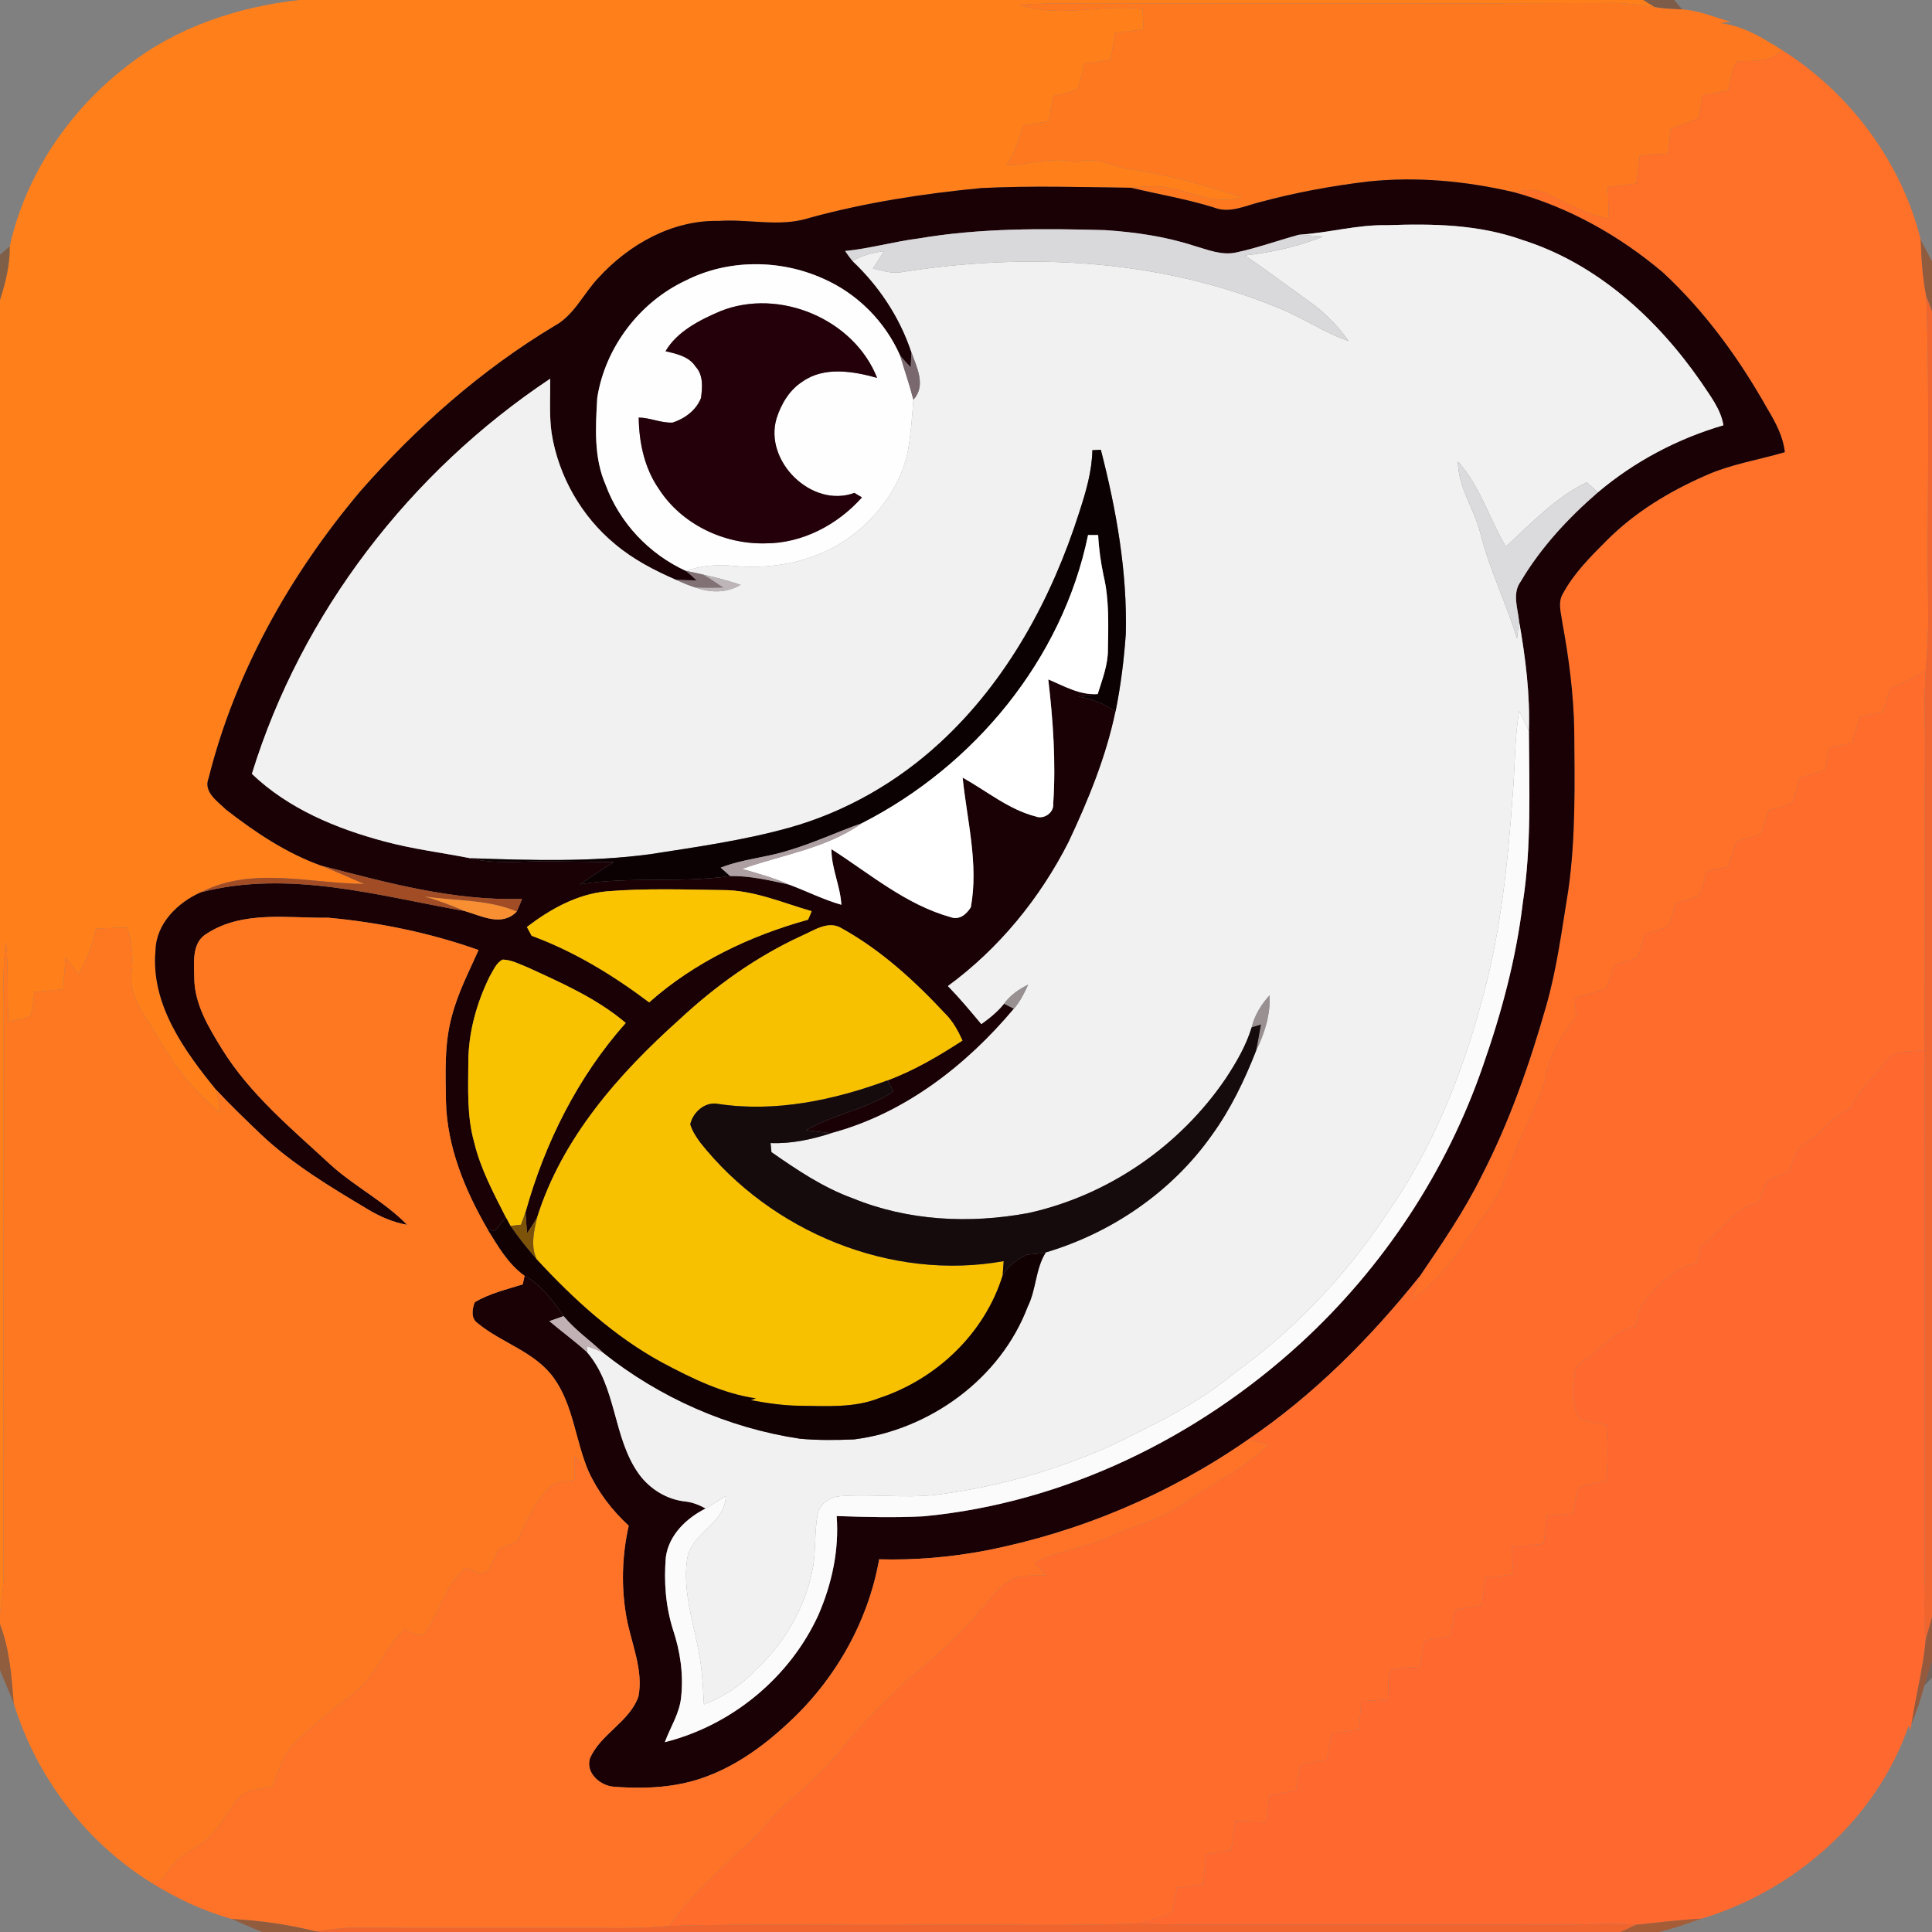
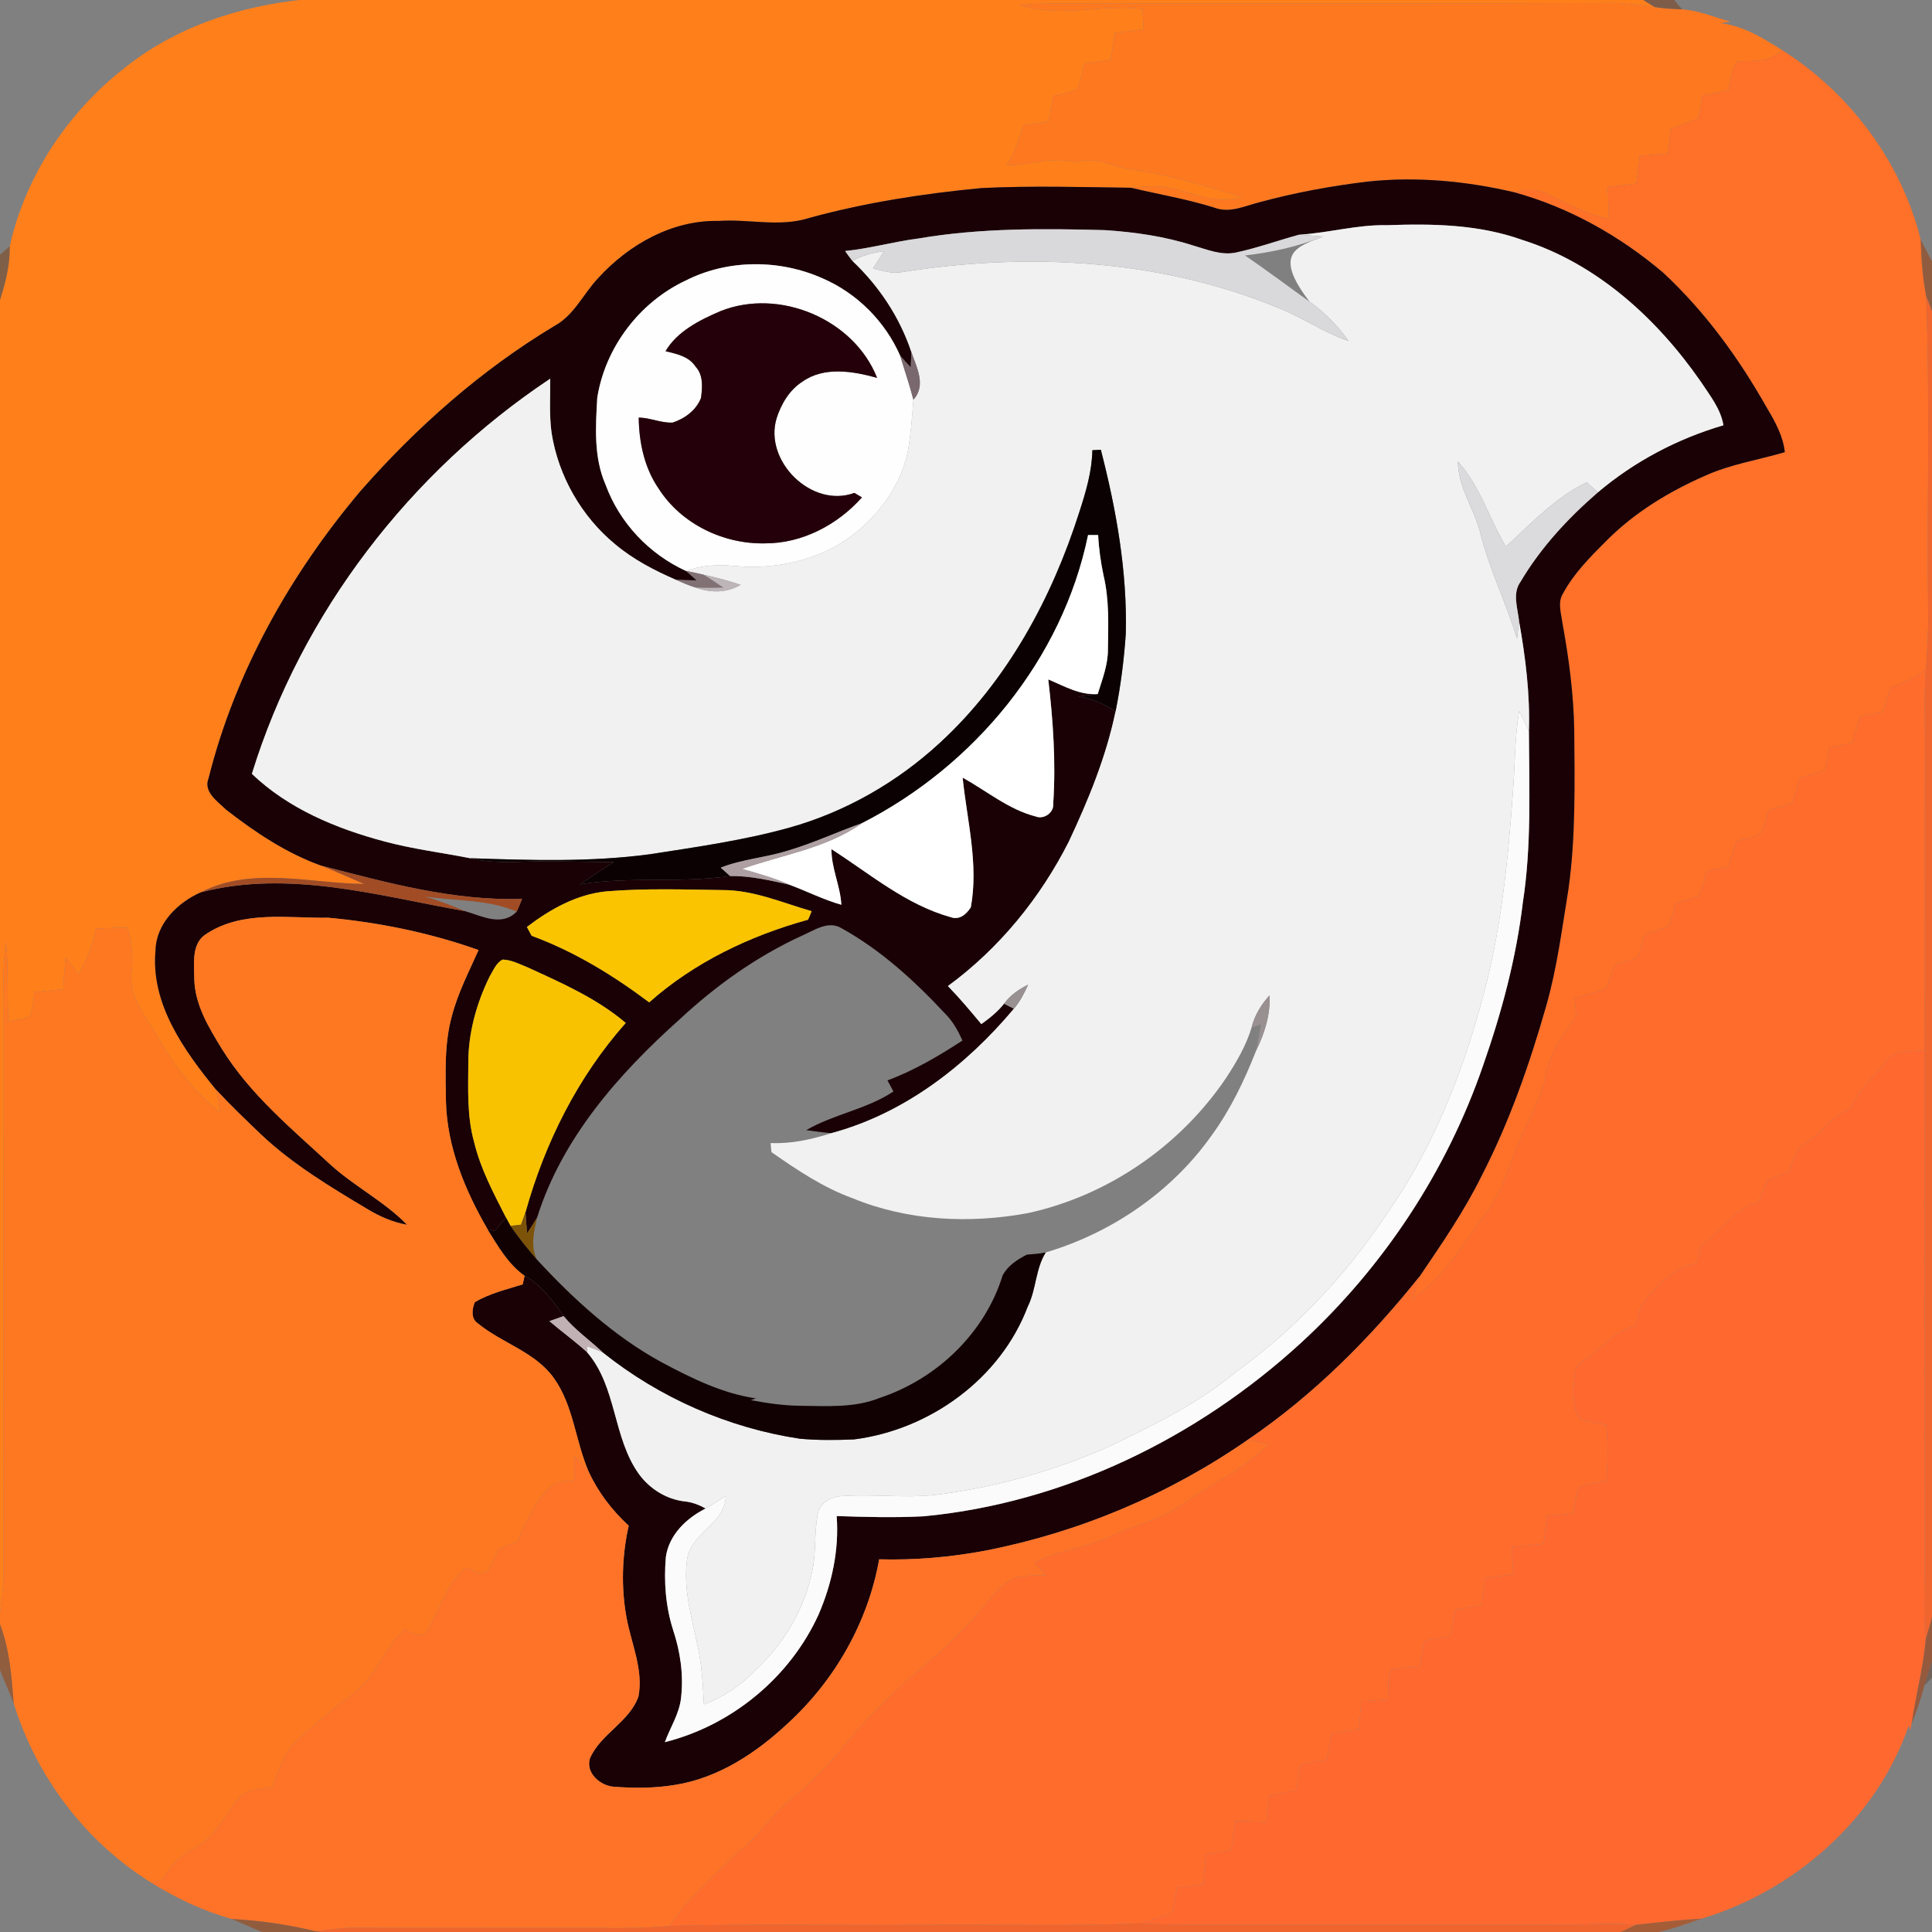
<svg xmlns="http://www.w3.org/2000/svg" width="500pt" height="500pt" viewBox="0 0 500 500" version="1.1">
  <rect x="0" y="0" width="500" height="500" fill="#808080" stroke="none" />
  <g id="#ff7f1bff">
    <path fill="#ff7f1b" opacity="1.00" d=" M 77.43 0.00 L 425.26 0.00 C 426.25 0.64 427.26 1.25 428.29 1.86 C 424.88 1.34 421.47 0.87 418.03 0.77 C 372.69 0.96 327.34 0.84 282.00 0.94 C 275.93 0.89 269.86 0.76 263.80 1.27 C 274.23 4.74 285.05 1.00 295.68 2.31 C 295.77 4.07 295.87 5.83 295.97 7.59 C 293.50 7.91 291.04 8.22 288.59 8.53 C 288.19 10.83 287.80 13.14 287.41 15.44 C 285.15 15.76 282.88 16.08 280.63 16.42 C 280.12 18.58 279.74 20.80 278.90 22.87 C 276.99 24.01 274.73 24.29 272.61 24.84 C 272.19 27.04 271.79 29.23 271.39 31.43 C 269.16 31.76 266.92 32.08 264.69 32.43 C 263.86 36.07 262.55 39.60 260.53 42.77 C 266.49 42.76 272.51 40.30 278.37 42.05 C 283.33 40.13 288.09 43.36 292.99 43.92 C 302.66 45.18 311.99 48.12 321.30 50.94 C 315.17 53.25 309.11 49.86 303.13 48.73 C 299.70 47.87 296.15 48.27 292.68 48.59 C 279.79 48.42 266.89 48.04 254.00 48.67 C 238.99 50.10 224.01 52.41 209.45 56.40 C 201.83 58.86 193.82 56.63 186.02 57.18 C 174.03 56.90 162.81 63.23 154.90 71.88 C 150.99 75.97 148.63 81.60 143.46 84.38 C 124.50 95.77 107.78 110.57 93.23 127.17 C 75.08 148.72 60.86 173.95 53.99 201.39 C 52.56 204.93 56.29 207.36 58.49 209.51 C 66.02 215.37 74.09 220.79 83.14 224.03 C 86.87 225.54 90.57 227.14 94.26 228.77 C 80.23 228.65 65.21 224.12 51.98 230.93 C 45.99 233.58 40.42 239.01 40.25 245.95 C 38.96 259.83 47.64 271.85 55.95 282.05 C 56.38 284.02 56.69 286.02 57.00 288.02 C 50.57 282.68 45.16 276.17 41.12 268.85 C 38.20 263.51 33.20 258.42 34.04 251.86 C 34.52 247.87 34.21 243.85 32.91 240.04 C 30.23 240.13 27.54 240.22 24.86 240.30 C 24.01 244.48 22.48 248.47 20.29 252.13 C 19.20 250.66 18.09 249.20 16.99 247.75 C 16.78 250.51 16.48 253.26 16.38 256.03 C 13.87 256.24 11.37 256.48 8.87 256.76 C 8.62 258.79 8.64 260.93 7.81 262.85 C 6.17 263.92 4.01 263.83 2.16 264.41 C 1.81 257.52 2.25 250.62 1.55 243.75 C 0.94 248.47 0.78 253.24 0.95 258.00 C 0.97 308.00 0.80 358.01 0.90 408.02 C 0.84 411.19 0.36 414.32 0.00 417.47 L 0.00 77.64 C 1.43 73.14 2.61 68.51 2.52 63.74 C 6.62 45.23 17.95 28.49 32.98 17.01 C 45.66 7.02 61.55 1.80 77.43 0.00 Z" />
  </g>
  <g id="#7a380f7b">
    <path fill="#7a380f" opacity="0.48" d=" M 425.26 0.00 L 433.28 0.00 C 433.80 0.61 434.84 1.83 435.35 2.44 C 432.99 2.35 430.62 2.26 428.29 1.86 C 427.26 1.25 426.25 0.64 425.26 0.00 Z" />
  </g>
  <g id="#fe7820ff">
    <path fill="#fe7820" opacity="1.00" d=" M 263.80 1.27 C 269.86 0.76 275.93 0.89 282.00 0.94 C 327.34 0.84 372.69 0.96 418.03 0.77 C 421.47 0.87 424.88 1.34 428.29 1.86 C 430.62 2.26 432.99 2.35 435.35 2.44 C 439.68 2.69 443.71 4.50 447.86 5.61 C 446.97 5.75 446.09 5.87 445.22 6.00 C 451.12 6.64 456.25 9.86 461.17 12.94 C 458.17 16.31 453.68 15.62 449.66 15.89 C 448.02 18.02 447.91 20.89 447.21 23.40 C 445.01 23.83 442.82 24.23 440.62 24.65 C 440.27 26.65 439.93 28.65 439.59 30.65 C 437.19 31.56 434.78 32.46 432.38 33.36 C 432.15 35.48 431.91 37.60 431.68 39.72 C 429.25 39.93 426.81 40.12 424.39 40.33 C 424.09 42.72 423.80 45.12 423.51 47.51 C 421.04 47.81 418.57 48.10 416.11 48.39 C 416.20 51.12 416.29 53.84 416.37 56.57 C 410.72 55.54 405.74 52.70 400.61 50.29 C 397.90 48.86 394.79 48.92 391.91 49.77 C 379.51 46.86 366.66 45.64 353.97 46.99 C 344.56 48.12 335.22 49.84 326.08 52.31 C 322.24 53.26 318.26 55.28 314.30 53.75 C 307.22 51.52 299.89 50.31 292.68 48.59 C 296.15 48.27 299.70 47.87 303.13 48.73 C 309.11 49.86 315.17 53.25 321.30 50.94 C 311.99 48.12 302.66 45.18 292.99 43.92 C 288.09 43.36 283.33 40.13 278.37 42.05 C 272.51 40.30 266.49 42.76 260.53 42.77 C 262.55 39.60 263.86 36.07 264.69 32.43 C 266.92 32.08 269.16 31.76 271.39 31.43 C 271.79 29.23 272.19 27.04 272.61 24.84 C 274.73 24.29 276.99 24.01 278.90 22.87 C 279.74 20.80 280.12 18.58 280.63 16.42 C 282.88 16.08 285.15 15.76 287.41 15.44 C 287.80 13.14 288.19 10.83 288.59 8.53 C 291.04 8.22 293.50 7.91 295.97 7.59 C 295.87 5.83 295.77 4.07 295.68 2.31 C 285.05 1.00 274.23 4.74 263.80 1.27 Z" />
  </g>
  <g id="#ff7028ff">
    <path fill="#ff7028" opacity="1.00" d=" M 449.66 15.89 C 453.68 15.62 458.17 16.31 461.17 12.94 C 478.69 24.02 492.05 41.81 497.07 61.99 C 497.23 66.90 497.55 71.81 498.49 76.64 C 499.53 103.74 498.65 130.88 499.00 158.00 C 499.11 163.11 498.79 168.22 498.41 173.32 C 495.75 175.43 492.66 176.88 489.42 177.84 C 488.66 179.98 487.95 182.14 487.25 184.30 C 485.30 184.70 483.35 185.11 481.40 185.51 C 480.69 187.77 479.99 190.04 479.29 192.31 C 477.35 192.70 475.41 193.09 473.49 193.49 C 473.09 195.41 472.70 197.34 472.31 199.27 C 470.10 199.97 467.90 200.67 465.72 201.40 C 465.14 203.53 464.71 205.74 463.76 207.75 C 461.83 208.65 459.75 209.12 457.72 209.72 C 457.12 211.75 456.65 213.83 455.75 215.76 C 453.74 216.71 451.53 217.14 449.40 217.72 C 448.67 219.90 447.97 222.09 447.27 224.29 C 445.41 224.69 443.55 225.08 441.70 225.50 C 441.13 227.60 440.69 229.77 439.76 231.76 C 437.83 232.65 435.74 233.12 433.71 233.72 C 433.12 235.74 432.65 237.83 431.75 239.75 C 429.83 240.66 427.74 241.12 425.72 241.72 C 425.12 243.75 424.65 245.83 423.75 247.75 C 421.83 248.66 419.75 249.13 417.73 249.72 C 417.12 251.73 416.67 253.80 415.74 255.69 C 413.12 256.93 410.17 257.28 407.53 258.45 C 407.57 259.95 407.80 261.43 408.00 262.92 C 404.55 267.50 401.31 272.40 400.11 278.10 C 398.82 284.79 395.01 290.52 392.64 296.82 C 390.44 302.12 389.01 307.83 385.60 312.54 C 379.42 320.89 374.20 330.31 365.46 336.34 C 366.05 334.34 366.65 332.35 367.35 330.40 C 373.10 321.91 378.95 313.44 383.48 304.22 C 390.66 290.28 395.84 275.42 400.14 260.37 C 402.97 250.51 404.24 240.30 405.90 230.20 C 407.82 216.55 407.51 202.74 407.41 189.00 C 407.25 179.65 406.03 170.37 404.34 161.18 C 404.02 158.66 403.04 155.87 404.53 153.53 C 407.37 148.29 411.66 144.02 415.84 139.84 C 423.07 132.59 431.96 127.20 441.29 123.11 C 447.85 120.14 455.04 119.04 461.91 117.02 C 461.46 112.88 459.43 109.19 457.33 105.67 C 450.08 92.80 441.28 80.65 430.42 70.57 C 419.23 61.07 406.10 53.68 391.91 49.77 C 394.79 48.92 397.90 48.86 400.61 50.29 C 405.74 52.70 410.72 55.54 416.37 56.57 C 416.29 53.84 416.20 51.12 416.11 48.39 C 418.57 48.10 421.04 47.81 423.51 47.51 C 423.80 45.12 424.09 42.72 424.39 40.33 C 426.81 40.12 429.25 39.93 431.68 39.72 C 431.91 37.60 432.15 35.48 432.38 33.36 C 434.78 32.46 437.19 31.56 439.59 30.65 C 439.93 28.65 440.27 26.65 440.62 24.65 C 442.82 24.23 445.01 23.83 447.21 23.40 C 447.91 20.89 448.02 18.02 449.66 15.89 Z" />
  </g>
  <g id="#1a0106ff">
    <path fill="#1a0106" opacity="1.00" d=" M 326.08 52.31 C 335.22 49.84 344.56 48.12 353.97 46.99 C 366.66 45.64 379.51 46.86 391.91 49.77 C 406.10 53.68 419.23 61.07 430.42 70.57 C 441.28 80.65 450.08 92.80 457.33 105.67 C 459.43 109.19 461.46 112.88 461.91 117.02 C 455.04 119.04 447.85 120.14 441.29 123.11 C 431.96 127.20 423.07 132.59 415.84 139.84 C 411.66 144.02 407.37 148.29 404.53 153.53 C 403.04 155.87 404.02 158.66 404.34 161.18 C 406.03 170.37 407.25 179.65 407.41 189.00 C 407.51 202.74 407.82 216.55 405.90 230.20 C 404.24 240.30 402.97 250.51 400.14 260.37 C 395.84 275.42 390.66 290.28 383.48 304.22 C 378.95 313.44 373.10 321.91 367.35 330.40 C 354.55 346.40 339.92 361.08 322.92 372.62 C 302.67 386.71 279.45 396.50 255.25 401.26 C 246.12 403.00 236.82 403.80 227.53 403.55 C 224.65 419.78 216.08 434.83 203.95 445.95 C 195.79 453.61 186.01 460.11 174.76 461.92 C 169.55 462.80 164.20 462.81 158.94 462.41 C 155.41 462.21 151.51 458.89 152.67 455.08 C 155.45 448.67 162.92 445.67 165.24 439.01 C 166.53 432.10 163.42 425.46 162.17 418.78 C 160.71 410.88 160.95 402.68 162.71 394.85 C 158.37 390.86 154.77 386.14 152.31 380.78 C 148.91 372.89 148.43 363.78 143.35 356.66 C 138.46 349.81 129.85 347.62 123.60 342.43 C 121.82 341.24 122.17 338.72 122.88 337.01 C 126.68 334.72 131.08 333.73 135.28 332.39 C 135.40 331.83 135.66 330.71 135.78 330.15 C 140.11 332.62 143.05 336.62 145.86 340.61 C 144.63 341.03 143.40 341.47 142.18 341.91 C 145.38 344.65 148.82 347.11 151.93 349.96 C 159.71 358.96 158.54 372.10 165.43 381.59 C 168.21 385.34 172.47 388.01 177.14 388.56 C 179.09 388.74 180.92 389.44 182.61 390.41 C 177.63 392.90 173.11 397.24 172.32 402.98 C 171.78 409.30 172.26 415.76 174.20 421.83 C 176.04 427.37 176.91 433.25 176.29 439.08 C 175.94 443.33 173.50 446.95 172.06 450.87 C 189.36 446.53 204.41 434.14 211.82 417.90 C 215.30 409.87 217.19 401.12 216.53 392.35 C 224.02 392.61 231.51 392.80 239.00 392.42 C 275.38 388.99 309.83 372.15 336.63 347.59 C 357.98 328.00 374.43 303.11 383.84 275.69 C 388.63 262.03 392.40 247.94 394.11 233.55 C 396.38 218.90 395.74 204.02 395.68 189.25 C 396.00 179.67 394.80 170.19 393.14 160.78 C 392.79 157.40 391.32 153.58 393.53 150.53 C 398.75 141.71 405.80 134.11 413.52 127.43 C 422.97 119.43 434.15 113.53 446.02 110.06 C 445.31 105.75 442.47 102.30 440.15 98.75 C 428.81 82.43 413.24 68.17 393.98 62.10 C 382.77 58.07 370.78 57.85 359.01 58.28 C 351.30 58.10 343.83 60.28 336.18 60.75 C 330.76 62.23 325.44 64.16 319.94 65.34 C 316.12 66.19 312.40 64.57 308.79 63.54 C 301.42 61.17 293.71 60.07 286.01 59.56 C 269.90 59.12 253.68 59.00 237.75 61.71 C 231.35 62.53 225.13 64.32 218.71 64.96 C 219.32 65.83 219.94 66.71 220.62 67.54 C 227.49 74.03 232.86 82.10 235.85 91.09 C 235.82 92.42 235.77 93.75 235.71 95.09 C 234.78 94.10 233.85 93.10 232.97 92.07 C 229.06 83.18 221.82 75.91 212.91 72.05 C 201.78 67.07 188.37 67.06 177.45 72.61 C 165.51 78.21 156.62 89.91 154.57 102.95 C 154.14 110.45 153.63 118.34 156.71 125.40 C 160.32 135.28 167.98 143.40 177.54 147.76 C 178.48 148.55 179.40 149.37 180.30 150.20 C 178.51 150.18 176.71 150.16 174.92 150.05 C 169.35 147.63 163.88 144.79 159.21 140.86 C 150.48 133.67 144.51 123.22 142.75 112.05 C 142.10 107.40 142.44 102.69 142.39 98.01 C 106.18 122.12 78.04 158.59 65.19 200.27 C 74.62 209.30 86.99 214.43 99.44 217.75 C 106.75 219.73 114.29 220.65 121.72 222.11 C 128.71 223.83 135.91 222.73 143.01 222.89 C 148.29 222.96 153.58 223.11 158.86 223.10 C 155.90 224.97 152.98 226.90 150.08 228.86 C 162.96 226.76 176.06 228.60 188.96 226.71 C 194.13 226.64 199.20 227.82 204.22 228.94 C 208.75 230.61 213.08 232.83 217.74 234.15 C 217.48 229.24 215.14 224.71 215.18 219.76 C 225.11 226.12 234.44 234.13 246.00 237.35 C 248.30 238.19 250.10 236.63 251.25 234.80 C 253.30 223.60 250.27 212.38 249.13 201.25 C 255.37 204.70 261.01 209.49 268.04 211.30 C 270.14 212.15 272.81 210.31 272.57 208.01 C 273.29 197.26 272.54 186.49 271.29 175.83 C 275.40 177.55 279.46 179.96 284.09 179.62 C 282.42 179.85 280.75 180.06 279.08 180.26 C 282.53 180.85 285.84 182.10 288.70 184.14 C 286.26 195.88 281.68 207.02 276.60 217.83 C 269.20 232.44 258.56 245.49 245.32 255.19 C 248.37 258.32 251.17 261.68 253.97 265.04 C 256.12 263.50 258.20 261.83 259.85 259.76 C 260.49 260.08 261.76 260.73 262.40 261.05 C 250.00 275.83 234.01 288.20 215.15 293.26 C 212.98 293.07 210.81 292.77 208.65 292.48 C 215.82 288.32 224.27 287.10 231.22 282.47 C 230.84 281.76 230.06 280.33 229.68 279.61 C 236.57 277.04 242.94 273.29 249.09 269.29 C 247.94 266.79 246.62 264.33 244.65 262.38 C 236.74 253.90 228.05 245.92 217.87 240.27 C 214.37 238.07 210.62 240.84 207.40 242.22 C 195.75 247.58 185.21 255.12 175.85 263.84 C 160.09 277.94 145.44 294.56 139.00 315.11 C 138.19 316.50 137.30 317.84 136.41 319.19 C 136.26 317.36 136.10 315.54 136.00 313.72 C 141.00 295.77 149.52 278.72 161.94 264.74 C 154.46 258.38 145.38 254.40 136.54 250.35 C 134.45 249.52 132.37 248.40 130.08 248.34 C 128.36 249.21 127.66 251.20 126.70 252.76 C 123.32 259.66 121.20 267.29 121.20 275.00 C 121.17 281.87 120.82 288.87 122.70 295.55 C 124.35 302.49 127.74 308.80 130.95 315.11 C 129.95 316.27 128.96 317.43 127.98 318.60 C 127.53 318.48 126.62 318.23 126.17 318.11 C 120.33 308.01 115.68 296.81 115.41 284.99 C 115.31 277.60 114.95 270.05 116.97 262.86 C 118.52 256.92 121.37 251.45 123.85 245.87 C 111.35 241.43 98.19 238.73 84.99 237.51 C 74.53 237.66 62.89 235.57 53.58 241.58 C 49.54 243.91 50.24 249.06 50.27 253.02 C 50.31 259.87 54.01 265.90 57.48 271.54 C 64.76 283.28 75.53 292.15 85.55 301.43 C 91.79 307.09 99.47 310.93 105.37 316.98 C 101.66 316.34 98.18 314.80 94.98 312.85 C 85.36 307.10 75.65 301.27 67.47 293.52 C 63.56 289.77 59.64 286.02 55.95 282.05 C 47.64 271.85 38.96 259.83 40.25 245.95 C 40.42 239.01 45.99 233.58 51.98 230.93 C 74.75 225.01 97.90 231.83 120.34 235.80 C 124.71 237.07 129.88 239.90 133.73 235.92 C 134.23 234.84 134.67 233.73 135.11 232.63 C 117.37 233.19 100.14 228.44 83.14 224.03 C 74.09 220.79 66.02 215.37 58.49 209.51 C 56.29 207.36 52.56 204.93 53.99 201.39 C 60.86 173.95 75.08 148.72 93.23 127.17 C 107.78 110.57 124.50 95.77 143.46 84.38 C 148.63 81.60 150.99 75.97 154.90 71.88 C 162.81 63.23 174.03 56.90 186.02 57.18 C 193.82 56.63 201.83 58.86 209.45 56.40 C 224.01 52.41 238.99 50.10 254.00 48.67 C 266.89 48.04 279.79 48.42 292.68 48.59 C 299.89 50.31 307.22 51.52 314.30 53.75 C 318.26 55.28 322.24 53.26 326.08 52.31 M 136.36 239.90 C 136.67 240.47 137.28 241.61 137.59 242.18 C 148.57 246.21 158.69 252.40 168.01 259.41 C 179.68 249.03 194.15 242.15 209.12 238.02 C 209.45 237.29 209.77 236.56 210.05 235.81 C 202.47 233.64 195.02 230.33 186.99 230.35 C 177.00 230.21 166.96 229.86 156.99 230.68 C 149.30 231.42 142.40 235.29 136.36 239.90 Z" />
  </g>
  <g id="#f1f1f1ff">
-     <path fill="#f1f1f1" opacity="1.00" d=" M 336.18 60.75 C 343.83 60.28 351.30 58.10 359.01 58.28 C 370.78 57.85 382.77 58.07 393.98 62.10 C 413.24 68.17 428.81 82.43 440.15 98.75 C 442.47 102.30 445.31 105.75 446.02 110.06 C 434.15 113.53 422.97 119.43 413.52 127.43 C 412.56 126.55 411.61 125.68 410.66 124.81 C 402.51 128.76 396.30 135.42 389.73 141.46 C 385.37 134.24 383.08 125.80 377.31 119.45 C 377.33 126.11 381.50 131.61 383.09 137.88 C 385.42 147.29 389.81 155.98 392.60 165.25 C 392.80 163.76 392.98 162.27 393.14 160.78 C 394.80 170.19 396.00 179.67 395.68 189.25 C 394.89 187.46 394.01 185.73 393.15 183.99 C 391.98 190.99 392.10 198.10 391.53 205.16 C 390.26 222.86 388.50 240.64 383.81 257.81 C 378.52 277.89 370.64 297.55 358.60 314.59 C 348.19 330.15 335.15 344.03 319.94 354.98 C 310.19 363.21 298.63 368.74 287.24 374.27 C 272.87 380.66 257.57 384.96 241.96 386.89 C 233.98 387.76 225.96 386.62 217.98 387.18 C 215.30 387.25 212.40 388.74 211.70 391.50 C 210.67 396.31 211.27 401.30 210.30 406.13 C 208.33 416.20 202.91 425.45 195.36 432.37 C 191.71 436.28 187.17 439.21 182.17 441.10 C 181.92 435.89 181.63 430.66 180.46 425.57 C 178.99 418.49 176.84 411.28 177.77 403.98 C 178.41 396.81 187.70 394.50 187.84 387.15 C 186.12 388.27 184.37 389.35 182.61 390.41 C 180.92 389.44 179.09 388.74 177.14 388.56 C 172.47 388.01 168.21 385.34 165.43 381.59 C 158.54 372.10 159.71 358.96 151.93 349.96 C 151.95 349.58 152.00 348.80 152.02 348.42 C 153.36 348.89 154.69 349.41 155.99 349.99 C 170.65 361.71 188.45 369.56 207.02 372.34 C 211.67 372.77 216.36 372.71 221.02 372.52 C 240.62 370.03 258.89 356.85 265.97 338.16 C 268.20 333.70 267.97 328.36 270.64 324.13 C 287.75 319.05 303.33 308.38 313.65 293.74 C 318.47 287.08 322.06 279.62 325.05 271.99 C 327.24 267.50 328.82 262.65 328.56 257.59 C 326.41 259.97 324.69 262.73 323.93 265.87 C 322.48 270.65 319.93 275.00 317.20 279.14 C 305.31 296.64 286.75 309.42 266.05 313.95 C 250.97 316.74 235.02 315.99 220.72 310.13 C 213.06 307.36 206.28 302.79 199.65 298.17 C 199.57 297.38 199.50 296.60 199.42 295.82 C 204.80 296.05 210.06 294.89 215.15 293.26 C 234.01 288.20 250.00 275.83 262.40 261.05 C 264.00 259.23 265.07 257.03 266.08 254.84 C 263.67 256.01 261.44 257.56 259.85 259.76 C 258.20 261.83 256.12 263.50 253.97 265.04 C 251.17 261.68 248.37 258.32 245.32 255.19 C 258.56 245.49 269.20 232.44 276.60 217.83 C 281.68 207.02 286.26 195.88 288.70 184.14 C 290.05 177.50 290.89 170.76 291.36 164.00 C 291.75 147.91 288.90 131.94 284.90 116.40 C 284.35 116.43 283.25 116.49 282.70 116.51 C 282.60 122.02 281.01 127.34 279.32 132.54 C 272.22 154.84 260.65 176.22 243.29 192.20 C 232.22 202.44 218.78 210.14 204.24 214.21 C 192.45 217.49 180.31 219.19 168.24 221.07 C 152.83 223.14 137.22 222.63 121.72 222.11 C 114.29 220.65 106.75 219.73 99.44 217.75 C 86.99 214.43 74.62 209.30 65.19 200.27 C 78.04 158.59 106.18 122.12 142.39 98.01 C 142.44 102.69 142.10 107.40 142.75 112.05 C 144.51 123.22 150.48 133.67 159.21 140.86 C 163.88 144.79 169.35 147.63 174.92 150.05 C 176.58 150.78 178.24 151.51 179.97 152.04 C 183.84 153.46 188.06 153.51 191.66 151.35 C 188.54 150.28 185.34 149.45 182.12 148.75 C 180.60 148.38 179.07 148.04 177.54 147.76 C 181.55 146.30 185.84 146.03 190.05 146.48 C 200.70 147.44 211.95 145.11 220.56 138.55 C 227.75 133.05 233.46 125.15 235.07 116.12 C 235.77 111.92 236.06 107.67 236.38 103.43 C 239.76 99.78 237.23 95.04 235.85 91.09 C 232.86 82.10 227.49 74.03 220.62 67.54 C 223.13 66.09 225.93 65.37 228.78 65.00 C 227.83 66.49 226.89 67.99 225.94 69.47 C 228.38 70.07 230.86 70.91 233.41 70.42 C 265.77 65.28 299.87 67.01 330.43 79.52 C 336.83 81.98 342.49 86.03 349.00 88.25 C 346.24 84.32 342.84 80.86 338.92 78.08 C 333.34 74.11 327.87 69.97 322.21 66.11 C 329.10 65.33 335.92 63.81 342.37 61.23 C 340.31 61.05 338.25 60.84 336.18 60.75 Z" />
+     <path fill="#f1f1f1" opacity="1.00" d=" M 336.18 60.75 C 343.83 60.28 351.30 58.10 359.01 58.28 C 370.78 57.85 382.77 58.07 393.98 62.10 C 413.24 68.17 428.81 82.43 440.15 98.75 C 442.47 102.30 445.31 105.75 446.02 110.06 C 434.15 113.53 422.97 119.43 413.52 127.43 C 412.56 126.55 411.61 125.68 410.66 124.81 C 402.51 128.76 396.30 135.42 389.73 141.46 C 385.37 134.24 383.08 125.80 377.31 119.45 C 377.33 126.11 381.50 131.61 383.09 137.88 C 385.42 147.29 389.81 155.98 392.60 165.25 C 392.80 163.76 392.98 162.27 393.14 160.78 C 394.80 170.19 396.00 179.67 395.68 189.25 C 394.89 187.46 394.01 185.73 393.15 183.99 C 391.98 190.99 392.10 198.10 391.53 205.16 C 390.26 222.86 388.50 240.64 383.81 257.81 C 378.52 277.89 370.64 297.55 358.60 314.59 C 348.19 330.15 335.15 344.03 319.94 354.98 C 310.19 363.21 298.63 368.74 287.24 374.27 C 272.87 380.66 257.57 384.96 241.96 386.89 C 233.98 387.76 225.96 386.62 217.98 387.18 C 215.30 387.25 212.40 388.74 211.70 391.50 C 210.67 396.31 211.27 401.30 210.30 406.13 C 208.33 416.20 202.91 425.45 195.36 432.37 C 191.71 436.28 187.17 439.21 182.17 441.10 C 181.92 435.89 181.63 430.66 180.46 425.57 C 178.99 418.49 176.84 411.28 177.77 403.98 C 178.41 396.81 187.70 394.50 187.84 387.15 C 186.12 388.27 184.37 389.35 182.61 390.41 C 180.92 389.44 179.09 388.74 177.14 388.56 C 172.47 388.01 168.21 385.34 165.43 381.59 C 158.54 372.10 159.71 358.96 151.93 349.96 C 151.95 349.58 152.00 348.80 152.02 348.42 C 153.36 348.89 154.69 349.41 155.99 349.99 C 170.65 361.71 188.45 369.56 207.02 372.34 C 211.67 372.77 216.36 372.71 221.02 372.52 C 240.62 370.03 258.89 356.85 265.97 338.16 C 268.20 333.70 267.97 328.36 270.64 324.13 C 287.75 319.05 303.33 308.38 313.65 293.74 C 318.47 287.08 322.06 279.62 325.05 271.99 C 327.24 267.50 328.82 262.65 328.56 257.59 C 326.41 259.97 324.69 262.73 323.93 265.87 C 322.48 270.65 319.93 275.00 317.20 279.14 C 305.31 296.64 286.75 309.42 266.05 313.95 C 250.97 316.74 235.02 315.99 220.72 310.13 C 213.06 307.36 206.28 302.79 199.65 298.17 C 199.57 297.38 199.50 296.60 199.42 295.82 C 204.80 296.05 210.06 294.89 215.15 293.26 C 234.01 288.20 250.00 275.83 262.40 261.05 C 264.00 259.23 265.07 257.03 266.08 254.84 C 263.67 256.01 261.44 257.56 259.85 259.76 C 258.20 261.83 256.12 263.50 253.97 265.04 C 251.17 261.68 248.37 258.32 245.32 255.19 C 258.56 245.49 269.20 232.44 276.60 217.83 C 281.68 207.02 286.26 195.88 288.70 184.14 C 290.05 177.50 290.89 170.76 291.36 164.00 C 291.75 147.91 288.90 131.94 284.90 116.40 C 284.35 116.43 283.25 116.49 282.70 116.51 C 282.60 122.02 281.01 127.34 279.32 132.54 C 272.22 154.84 260.65 176.22 243.29 192.20 C 232.22 202.44 218.78 210.14 204.24 214.21 C 192.45 217.49 180.31 219.19 168.24 221.07 C 152.83 223.14 137.22 222.63 121.72 222.11 C 114.29 220.65 106.75 219.73 99.44 217.75 C 86.99 214.43 74.62 209.30 65.19 200.27 C 78.04 158.59 106.18 122.12 142.39 98.01 C 142.44 102.69 142.10 107.40 142.75 112.05 C 144.51 123.22 150.48 133.67 159.21 140.86 C 163.88 144.79 169.35 147.63 174.92 150.05 C 176.58 150.78 178.24 151.51 179.97 152.04 C 183.84 153.46 188.06 153.51 191.66 151.35 C 188.54 150.28 185.34 149.45 182.12 148.75 C 180.60 148.38 179.07 148.04 177.54 147.76 C 181.55 146.30 185.84 146.03 190.05 146.48 C 200.70 147.44 211.95 145.11 220.56 138.55 C 227.75 133.05 233.46 125.15 235.07 116.12 C 235.77 111.92 236.06 107.67 236.38 103.43 C 239.76 99.78 237.23 95.04 235.85 91.09 C 232.86 82.10 227.49 74.03 220.62 67.54 C 223.13 66.09 225.93 65.37 228.78 65.00 C 227.83 66.49 226.89 67.99 225.94 69.47 C 228.38 70.07 230.86 70.91 233.41 70.42 C 265.77 65.28 299.87 67.01 330.43 79.52 C 336.83 81.98 342.49 86.03 349.00 88.25 C 346.24 84.32 342.84 80.86 338.92 78.08 C 329.10 65.33 335.92 63.81 342.37 61.23 C 340.31 61.05 338.25 60.84 336.18 60.75 Z" />
  </g>
  <g id="#d9d8daff">
    <path fill="#d9d8da" opacity="1.00" d=" M 237.75 61.71 C 253.68 59.00 269.90 59.12 286.01 59.56 C 293.71 60.07 301.42 61.17 308.79 63.54 C 312.40 64.57 316.12 66.19 319.94 65.34 C 325.44 64.16 330.76 62.23 336.18 60.75 C 338.25 60.84 340.31 61.05 342.37 61.23 C 335.92 63.81 329.10 65.33 322.21 66.11 C 327.87 69.97 333.34 74.11 338.92 78.08 C 342.84 80.86 346.24 84.32 349.00 88.25 C 342.49 86.03 336.83 81.98 330.43 79.52 C 299.87 67.01 265.77 65.28 233.41 70.42 C 230.86 70.91 228.38 70.07 225.94 69.47 C 226.89 67.99 227.83 66.49 228.78 65.00 C 225.93 65.37 223.13 66.09 220.62 67.54 C 219.94 66.71 219.32 65.83 218.71 64.96 C 225.13 64.32 231.35 62.53 237.75 61.71 Z" />
  </g>
  <g id="#9a45189b">
    <path fill="#9a4518" opacity="0.61" d=" M 497.07 61.99 C 497.98 63.91 499.03 65.76 500.00 67.65 L 500.00 80.60 C 499.51 79.27 498.97 77.96 498.49 76.64 C 497.55 71.81 497.23 66.90 497.07 61.99 Z" />
  </g>
  <g id="#803e1080">
    <path fill="#803e10" opacity="0.50" d=" M 0.00 65.91 C 0.63 65.37 1.89 64.28 2.52 63.74 C 2.61 68.51 1.43 73.14 0.00 77.64 L 0.00 65.91 Z" />
  </g>
  <g id="#fefefeff">
    <path fill="#fefefe" opacity="1.00" d=" M 177.45 72.61 C 188.37 67.06 201.78 67.07 212.91 72.05 C 221.82 75.91 229.06 83.18 232.97 92.07 C 234.09 95.86 235.40 99.60 236.38 103.43 C 236.06 107.67 235.77 111.92 235.07 116.12 C 233.46 125.15 227.75 133.05 220.56 138.55 C 211.95 145.11 200.70 147.44 190.05 146.48 C 185.84 146.03 181.55 146.30 177.54 147.76 C 167.98 143.40 160.32 135.28 156.71 125.40 C 153.63 118.34 154.14 110.45 154.57 102.95 C 156.62 89.91 165.51 78.21 177.45 72.61 M 186.46 80.52 C 181.11 82.81 175.27 85.73 172.24 90.89 C 175.09 91.57 178.33 92.24 180.03 94.90 C 182.06 97.08 181.78 100.27 181.42 103.00 C 180.17 106.18 177.23 108.33 174.08 109.37 C 171.08 109.51 168.27 108.10 165.30 108.07 C 165.38 114.52 166.78 121.16 170.51 126.53 C 176.36 135.64 187.30 140.88 198.01 140.62 C 207.61 140.65 216.76 135.82 223.07 128.73 C 222.58 128.44 221.60 127.85 221.11 127.56 C 210.12 131.64 197.63 119.37 200.98 108.26 C 202.18 104.51 204.32 100.90 207.71 98.74 C 213.34 94.78 220.79 96.07 226.99 97.79 C 221.00 82.58 201.67 74.44 186.46 80.52 Z" />
  </g>
  <g id="#f4642bf4">
    <path fill="#f4642b" opacity="0.96" d=" M 498.49 76.64 C 498.97 77.96 499.51 79.27 500.00 80.60 L 500.00 418.49 C 499.50 420.47 498.87 422.42 498.36 424.40 C 497.80 418.61 497.97 412.80 498.11 407.00 C 498.05 361.94 498.15 316.87 498.04 271.80 C 498.22 245.87 498.06 219.93 498.15 194.00 C 498.22 187.10 497.85 180.20 498.41 173.32 C 498.79 168.22 499.11 163.11 499.00 158.00 C 498.65 130.88 499.53 103.74 498.49 76.64 Z" />
    <path fill="#f4642b" opacity="0.96" d=" M 407.00 498.12 C 412.50 497.92 418.01 497.69 423.52 498.11 C 422.13 498.72 420.78 499.38 419.40 500.00 L 82.78 500.00 L 81.71 499.82 C 85.13 499.37 88.54 498.86 92.00 498.86 C 113.00 499.04 134.00 498.88 155.00 498.92 C 161.10 499.05 167.21 498.97 173.30 498.43 C 195.18 497.76 217.10 498.30 239.00 498.12 C 257.55 497.91 276.12 498.53 294.65 497.78 C 305.43 498.30 316.21 498.01 327.00 498.08 C 353.66 498.14 380.33 498.04 407.00 498.12 Z" />
  </g>
  <g id="#24010aff">
    <path fill="#24010a" opacity="1.00" d=" M 186.46 80.52 C 201.67 74.44 221.00 82.58 226.99 97.79 C 220.79 96.07 213.34 94.78 207.71 98.74 C 204.32 100.90 202.18 104.51 200.98 108.26 C 197.63 119.37 210.12 131.64 221.11 127.56 C 221.60 127.85 222.58 128.44 223.07 128.73 C 216.76 135.82 207.61 140.65 198.01 140.62 C 187.30 140.88 176.36 135.64 170.51 126.53 C 166.78 121.16 165.38 114.52 165.30 108.07 C 168.27 108.10 171.08 109.51 174.08 109.37 C 177.23 108.33 180.17 106.18 181.42 103.00 C 181.78 100.27 182.06 97.08 180.03 94.90 C 178.33 92.24 175.09 91.57 172.24 90.89 C 175.27 85.73 181.11 82.81 186.46 80.52 Z" />
  </g>
  <g id="#79686eff">
    <path fill="#79686e" opacity="1.00" d=" M 235.85 91.09 C 237.23 95.04 239.76 99.78 236.38 103.43 C 235.40 99.60 234.09 95.86 232.97 92.07 C 233.85 93.10 234.78 94.10 235.71 95.09 C 235.77 93.75 235.82 92.42 235.85 91.09 Z" />
  </g>
  <g id="#0b0102ff">
    <path fill="#0b0102" opacity="1.00" d=" M 282.70 116.51 C 283.25 116.49 284.35 116.43 284.90 116.40 C 288.90 131.94 291.75 147.91 291.36 164.00 C 290.89 170.76 290.05 177.50 288.70 184.14 C 285.84 182.10 282.53 180.85 279.08 180.26 C 280.75 180.06 282.42 179.85 284.09 179.62 C 285.26 175.83 286.77 172.05 286.73 168.02 C 286.83 161.64 287.09 155.16 285.59 148.91 C 284.87 145.46 284.37 141.98 284.20 138.46 C 283.54 138.46 282.24 138.47 281.59 138.47 C 274.96 170.65 252.13 198.23 223.09 213.03 C 216.67 215.30 210.48 218.21 203.94 220.13 C 198.22 221.96 192.13 222.32 186.52 224.55 C 187.33 225.27 188.14 225.99 188.96 226.71 C 176.06 228.60 162.96 226.76 150.08 228.86 C 152.98 226.90 155.90 224.97 158.86 223.10 C 153.58 223.11 148.29 222.96 143.01 222.89 C 135.91 222.73 128.71 223.83 121.72 222.11 C 137.22 222.63 152.83 223.14 168.24 221.07 C 180.31 219.19 192.45 217.49 204.24 214.21 C 218.78 210.14 232.22 202.44 243.29 192.20 C 260.65 176.22 272.22 154.84 279.32 132.54 C 281.01 127.34 282.60 122.02 282.70 116.51 Z" />
  </g>
  <g id="#dbdadcff">
    <path fill="#dbdadc" opacity="1.00" d=" M 383.09 137.88 C 381.50 131.61 377.33 126.11 377.31 119.45 C 383.08 125.80 385.37 134.24 389.73 141.46 C 396.30 135.42 402.51 128.76 410.66 124.81 C 411.61 125.68 412.56 126.55 413.52 127.43 C 405.80 134.11 398.75 141.71 393.53 150.53 C 391.32 153.58 392.79 157.40 393.14 160.78 C 392.98 162.27 392.80 163.76 392.60 165.25 C 389.81 155.98 385.42 147.29 383.09 137.88 Z" />
  </g>
  <g id="#ffffffff">
    <path fill="#ffffff" opacity="1.00" d=" M 281.59 138.47 C 282.24 138.47 283.54 138.46 284.20 138.46 C 284.37 141.98 284.87 145.46 285.59 148.91 C 287.09 155.16 286.83 161.64 286.73 168.02 C 286.77 172.05 285.26 175.83 284.09 179.62 C 279.46 179.96 275.40 177.55 271.29 175.83 C 272.54 186.49 273.29 197.26 272.57 208.01 C 272.81 210.31 270.14 212.15 268.04 211.30 C 261.01 209.49 255.37 204.70 249.13 201.25 C 250.27 212.38 253.30 223.60 251.25 234.80 C 250.10 236.63 248.30 238.19 246.00 237.35 C 234.44 234.13 225.11 226.12 215.18 219.76 C 215.14 224.71 217.48 229.24 217.74 234.15 C 213.08 232.83 208.75 230.61 204.22 228.94 C 200.29 227.20 196.15 226.05 192.04 224.87 C 202.48 221.19 213.87 219.57 223.09 213.03 C 252.13 198.23 274.96 170.65 281.59 138.47 Z" />
  </g>
  <g id="#817174ff">
    <path fill="#817174" opacity="1.00" d=" M 177.54 147.76 C 179.07 148.04 180.60 148.38 182.12 148.75 C 183.87 149.79 185.55 150.94 187.24 152.09 C 184.82 152.14 182.39 152.19 179.97 152.04 C 178.24 151.51 176.58 150.78 174.92 150.05 C 176.71 150.16 178.51 150.18 180.30 150.20 C 179.40 149.37 178.48 148.55 177.54 147.76 Z" />
  </g>
  <g id="#bdb5b8ff">
    <path fill="#bdb5b8" opacity="1.00" d=" M 182.12 148.75 C 185.34 149.45 188.54 150.28 191.66 151.35 C 188.06 153.51 183.84 153.46 179.97 152.04 C 182.39 152.19 184.82 152.14 187.24 152.09 C 185.55 150.94 183.87 149.79 182.12 148.75 Z" />
  </g>
  <g id="#ff6c2cff">
    <path fill="#ff6c2c" opacity="1.00" d=" M 489.42 177.84 C 492.66 176.88 495.75 175.43 498.41 173.32 C 497.85 180.20 498.22 187.10 498.15 194.00 C 498.06 219.93 498.22 245.87 498.04 271.80 C 494.62 272.29 490.06 271.38 487.97 274.85 C 484.93 278.85 480.85 282.11 478.87 286.84 C 476.20 288.05 473.90 289.85 471.94 292.01 C 470.07 294.12 467.47 295.36 465.47 297.30 C 464.33 299.10 463.73 301.17 462.99 303.16 C 461.12 303.91 459.25 304.64 457.39 305.38 C 456.63 307.30 455.87 309.22 455.10 311.14 C 448.59 312.68 445.32 318.79 440.21 322.45 C 439.84 323.95 439.49 325.45 439.15 326.95 C 433.54 327.70 429.65 332.08 426.10 336.07 C 424.29 338.03 423.97 340.77 423.29 343.25 C 417.88 344.05 414.84 348.92 410.50 351.65 C 409.05 352.58 407.56 353.77 407.54 355.66 C 407.16 359.42 406.70 363.72 408.78 367.08 C 410.99 367.94 413.35 368.29 415.67 368.77 C 416.16 373.58 416.16 378.43 415.67 383.25 C 413.33 383.71 410.96 384.07 408.73 384.90 C 407.76 387.04 407.55 389.41 407.21 391.71 C 404.91 391.91 402.62 392.11 400.33 392.31 C 400.05 394.72 399.78 397.13 399.51 399.54 C 396.74 399.80 393.98 400.07 391.22 400.34 C 391.35 402.71 391.49 405.07 391.63 407.44 C 389.21 407.75 386.79 408.06 384.38 408.38 C 384.07 410.72 383.77 413.06 383.47 415.41 C 381.18 415.80 378.90 416.20 376.62 416.61 C 376.20 418.86 375.79 421.12 375.38 423.39 C 373.13 423.79 370.87 424.20 368.62 424.61 C 368.21 426.88 367.80 429.15 367.38 431.42 C 364.92 431.50 362.42 431.44 360.05 432.17 C 358.84 434.51 359.44 437.28 359.38 439.81 C 357.00 439.95 354.64 440.10 352.27 440.25 C 352.08 442.71 351.90 445.17 351.72 447.64 C 349.34 447.93 346.97 448.22 344.60 448.52 C 344.19 450.81 343.80 453.09 343.40 455.38 C 341.13 455.79 338.87 456.20 336.62 456.62 C 336.20 458.87 335.79 461.13 335.39 463.39 C 333.09 463.79 330.80 464.19 328.51 464.59 C 328.24 466.88 327.98 469.17 327.72 471.47 C 325.06 471.39 322.40 471.33 319.74 471.26 C 319.38 473.77 319.01 476.28 318.64 478.79 C 316.45 479.16 314.26 479.52 312.07 479.89 C 311.86 482.47 311.63 485.04 311.43 487.63 C 309.15 487.93 306.88 488.23 304.61 488.54 C 304.20 490.74 303.79 492.95 303.38 495.15 C 300.46 496.01 297.58 496.98 294.65 497.78 C 276.12 498.53 257.55 497.91 239.00 498.12 C 217.10 498.30 195.18 497.76 173.30 498.43 C 178.18 491.07 185.01 485.35 191.20 479.14 C 196.39 475.34 199.71 469.66 204.72 465.67 C 209.64 461.63 214.13 457.10 218.17 452.19 C 223.12 445.86 229.04 440.39 234.77 434.79 C 242.09 428.85 249.14 422.51 255.09 415.17 C 257.09 412.80 259.04 410.19 261.88 408.77 C 264.63 407.45 267.77 407.78 270.73 407.73 C 269.73 406.63 268.74 405.52 267.75 404.43 C 273.72 401.23 280.64 400.70 286.75 397.84 C 293.18 394.84 300.35 393.39 306.20 389.21 C 313.51 383.94 321.95 380.27 328.34 373.77 C 326.54 373.37 324.73 373.00 322.92 372.62 C 339.92 361.08 354.55 346.40 367.35 330.40 C 366.65 332.35 366.05 334.34 365.46 336.34 C 374.20 330.31 379.42 320.89 385.60 312.54 C 389.01 307.83 390.44 302.12 392.64 296.82 C 395.01 290.52 398.82 284.79 400.11 278.10 C 401.31 272.40 404.55 267.50 408.00 262.92 C 407.80 261.43 407.57 259.95 407.53 258.45 C 410.17 257.28 413.12 256.93 415.74 255.69 C 416.67 253.80 417.12 251.73 417.73 249.72 C 419.75 249.13 421.83 248.66 423.75 247.75 C 424.65 245.83 425.12 243.75 425.72 241.72 C 427.74 241.12 429.83 240.66 431.75 239.75 C 432.65 237.83 433.12 235.74 433.71 233.72 C 435.74 233.12 437.83 232.65 439.76 231.76 C 440.69 229.77 441.13 227.60 441.70 225.50 C 443.55 225.08 445.41 224.69 447.27 224.29 C 447.97 222.09 448.67 219.90 449.40 217.72 C 451.53 217.14 453.74 216.71 455.75 215.76 C 456.65 213.83 457.12 211.75 457.72 209.72 C 459.75 209.12 461.83 208.65 463.76 207.75 C 464.71 205.74 465.14 203.53 465.72 201.40 C 467.90 200.67 470.10 199.97 472.31 199.27 C 472.70 197.34 473.09 195.41 473.49 193.49 C 475.41 193.09 477.35 192.70 479.29 192.31 C 479.99 190.04 480.69 187.77 481.40 185.51 C 483.35 185.11 485.30 184.70 487.25 184.30 C 487.95 182.14 488.66 179.98 489.42 177.84 Z" />
  </g>
  <g id="#fcfbfcff">
    <path fill="#fcfbfc" opacity="1.00" d=" M 391.53 205.16 C 392.10 198.10 391.98 190.99 393.15 183.99 C 394.01 185.73 394.89 187.46 395.68 189.25 C 395.74 204.02 396.38 218.90 394.11 233.55 C 392.40 247.94 388.63 262.03 383.84 275.69 C 374.43 303.11 357.98 328.00 336.63 347.59 C 309.83 372.15 275.38 388.99 239.00 392.42 C 231.51 392.80 224.02 392.61 216.53 392.35 C 217.19 401.12 215.30 409.87 211.82 417.90 C 204.41 434.14 189.36 446.53 172.06 450.87 C 173.50 446.95 175.94 443.33 176.29 439.08 C 176.91 433.25 176.04 427.37 174.20 421.83 C 172.26 415.76 171.78 409.30 172.32 402.98 C 173.11 397.24 177.63 392.90 182.61 390.41 C 184.37 389.35 186.12 388.27 187.84 387.15 C 187.70 394.50 178.41 396.81 177.77 403.98 C 176.84 411.28 178.99 418.49 180.46 425.57 C 181.63 430.66 181.92 435.89 182.17 441.10 C 187.17 439.21 191.71 436.28 195.36 432.37 C 202.91 425.45 208.33 416.20 210.30 406.13 C 211.27 401.30 210.67 396.31 211.70 391.50 C 212.40 388.74 215.30 387.25 217.98 387.18 C 225.96 386.62 233.98 387.76 241.96 386.89 C 257.57 384.96 272.87 380.66 287.24 374.27 C 298.63 368.74 310.19 363.21 319.94 354.98 C 335.15 344.03 348.19 330.15 358.60 314.59 C 370.64 297.55 378.52 277.89 383.81 257.81 C 388.50 240.64 390.26 222.86 391.53 205.16 Z" />
  </g>
  <g id="#ae9fa2ff">
    <path fill="#ae9fa2" opacity="1.00" d=" M 203.94 220.13 C 210.48 218.21 216.67 215.30 223.09 213.03 C 213.87 219.57 202.48 221.19 192.04 224.87 C 196.15 226.05 200.29 227.20 204.22 228.94 C 199.20 227.82 194.13 226.64 188.96 226.71 C 188.14 225.99 187.33 225.27 186.52 224.55 C 192.13 222.32 198.22 221.96 203.94 220.13 Z" />
  </g>
  <g id="#a14c25ff">
    <path fill="#a14c25" opacity="1.00" d=" M 83.14 224.03 C 100.14 228.44 117.37 233.19 135.11 232.63 C 134.67 233.73 134.23 234.84 133.73 235.92 C 126.25 232.71 117.87 233.22 109.95 232.01 C 113.50 233.04 116.95 234.35 120.34 235.80 C 97.90 231.83 74.75 225.01 51.98 230.93 C 65.21 224.12 80.23 228.65 94.26 228.77 C 90.57 227.14 86.87 225.54 83.14 224.03 Z" />
  </g>
  <g id="#fac401ff">
    <path fill="#fac401" opacity="1.00" d=" M 136.36 239.90 C 142.40 235.29 149.30 231.42 156.99 230.68 C 166.96 229.86 177.00 230.21 186.99 230.35 C 195.02 230.33 202.47 233.64 210.05 235.81 C 209.77 236.56 209.45 237.29 209.12 238.02 C 194.15 242.15 179.68 249.03 168.01 259.41 C 158.69 252.40 148.57 246.21 137.59 242.18 C 137.28 241.61 136.67 240.47 136.36 239.90 Z" />
  </g>
  <g id="#f88f32ff">
-     <path fill="#f88f32" opacity="1.00" d=" M 109.95 232.01 C 117.87 233.22 126.25 232.71 133.73 235.92 C 129.88 239.90 124.71 237.07 120.34 235.80 C 116.95 234.35 113.50 233.04 109.95 232.01 Z" />
-   </g>
+     </g>
  <g id="#fe7821ff">
    <path fill="#fe7821" opacity="1.00" d=" M 53.58 241.58 C 62.89 235.57 74.53 237.66 84.99 237.51 C 98.19 238.73 111.35 241.43 123.85 245.87 C 121.37 251.45 118.52 256.92 116.97 262.86 C 114.95 270.05 115.31 277.60 115.41 284.99 C 115.68 296.81 120.33 308.01 126.17 318.11 C 128.88 322.47 131.51 327.12 135.78 330.15 C 135.66 330.71 135.40 331.83 135.28 332.39 C 131.08 333.73 126.68 334.72 122.88 337.01 C 122.17 338.72 121.82 341.24 123.60 342.43 C 129.85 347.62 138.46 349.81 143.35 356.66 C 148.43 363.78 148.91 372.89 152.31 380.78 C 151.14 379.39 149.89 378.07 148.66 376.75 C 148.64 378.82 148.65 380.90 148.66 382.98 C 146.42 383.41 143.77 383.29 142.08 385.07 C 138.26 388.94 136.08 394.04 133.86 398.92 C 132.25 399.56 130.64 400.21 129.04 400.88 C 128.07 402.95 127.32 405.20 125.78 406.95 C 123.99 407.74 122.20 406.19 120.51 405.72 C 115.48 409.93 114.00 416.51 110.62 421.84 C 109.32 424.51 106.46 422.41 104.57 421.74 C 99.29 426.88 97.03 434.49 90.86 438.78 C 85.75 442.64 80.73 446.68 76.17 451.20 C 73.13 454.23 72.03 458.50 70.62 462.42 C 67.56 463.11 63.73 462.85 61.63 465.60 C 58.19 469.77 55.90 475.11 50.97 477.84 C 47.35 479.83 44.22 482.60 42.22 486.25 C 41.18 486.57 40.15 486.90 39.11 487.22 C 22.19 476.68 9.41 459.88 3.56 440.84 C 3.00 433.92 2.52 426.92 0.00 420.38 L 0.00 417.47 C 0.36 414.32 0.84 411.19 0.90 408.02 C 0.80 358.01 0.97 308.00 0.95 258.00 C 0.78 253.24 0.94 248.47 1.55 243.75 C 2.25 250.62 1.81 257.52 2.16 264.41 C 4.01 263.83 6.17 263.92 7.81 262.85 C 8.64 260.93 8.62 258.79 8.87 256.76 C 11.37 256.48 13.87 256.24 16.38 256.03 C 16.48 253.26 16.78 250.51 16.99 247.75 C 18.09 249.20 19.20 250.66 20.29 252.13 C 22.48 248.47 24.01 244.48 24.86 240.30 C 27.54 240.22 30.23 240.13 32.91 240.04 C 34.21 243.85 34.52 247.87 34.04 251.86 C 33.20 258.42 38.20 263.51 41.12 268.85 C 45.16 276.17 50.57 282.68 57.00 288.02 C 56.69 286.02 56.38 284.02 55.95 282.05 C 59.64 286.02 63.56 289.77 67.47 293.52 C 75.65 301.27 85.36 307.10 94.98 312.85 C 98.18 314.80 101.66 316.34 105.37 316.98 C 99.47 310.93 91.79 307.09 85.55 301.43 C 75.53 292.15 64.76 283.28 57.48 271.54 C 54.01 265.90 50.31 259.87 50.27 253.02 C 50.24 249.06 49.54 243.91 53.58 241.58 Z" />
  </g>
  <g id="#f8c100ff">
-     <path fill="#f8c100" opacity="1.00" d=" M 207.40 242.22 C 210.62 240.84 214.37 238.07 217.87 240.27 C 228.05 245.92 236.74 253.90 244.65 262.38 C 246.62 264.33 247.94 266.79 249.09 269.29 C 242.94 273.29 236.57 277.04 229.68 279.61 C 215.81 284.72 200.72 287.92 185.94 285.70 C 182.54 284.99 179.35 287.77 178.64 290.96 C 179.16 292.69 180.17 294.23 181.23 295.68 C 199.50 318.75 230.55 331.65 259.75 326.38 C 259.68 327.30 259.55 329.15 259.48 330.08 C 254.85 345.07 242.36 356.94 227.57 361.81 C 221.04 364.43 213.89 363.87 207.01 363.81 C 202.73 363.77 198.50 363.14 194.31 362.35 C 194.75 362.20 195.19 362.04 195.63 361.90 C 186.98 360.64 179.04 356.71 171.40 352.65 C 158.98 345.91 148.46 336.26 138.92 325.94 C 137.25 322.47 138.18 318.65 139.00 315.11 C 145.44 294.56 160.09 277.94 175.85 263.84 C 185.21 255.12 195.75 247.58 207.40 242.22 Z" />
-   </g>
+     </g>
  <g id="#f8c200ff">
    <path fill="#f8c200" opacity="1.00" d=" M 126.70 252.76 C 127.66 251.20 128.36 249.21 130.08 248.34 C 132.37 248.40 134.45 249.52 136.54 250.35 C 145.38 254.40 154.46 258.38 161.94 264.74 C 149.52 278.72 141.00 295.77 136.00 313.72 C 135.62 314.80 135.23 315.87 134.82 316.95 C 134.14 317.03 132.78 317.18 132.11 317.26 C 131.82 316.73 131.24 315.65 130.95 315.11 C 127.74 308.80 124.35 302.49 122.70 295.55 C 120.82 288.87 121.17 281.87 121.20 275.00 C 121.20 267.29 123.32 259.66 126.70 252.76 Z" />
  </g>
  <g id="#999092ff">
    <path fill="#999092" opacity="1.00" d=" M 259.85 259.76 C 261.44 257.56 263.67 256.01 266.08 254.84 C 265.07 257.03 264.00 259.23 262.40 261.05 C 261.76 260.73 260.49 260.08 259.85 259.76 Z" />
    <path fill="#999092" opacity="1.00" d=" M 323.93 265.87 C 324.69 262.73 326.41 259.97 328.56 257.59 C 328.82 262.65 327.24 267.50 325.05 271.99 C 325.54 269.72 325.92 267.43 326.33 265.15 C 325.73 265.33 324.53 265.69 323.93 265.87 Z" />
  </g>
  <g id="#150a0cff">
-     <path fill="#150a0c" opacity="1.00" d=" M 323.93 265.87 C 324.53 265.69 325.73 265.33 326.33 265.15 C 325.92 267.43 325.54 269.72 325.05 271.99 C 322.06 279.62 318.47 287.08 313.65 293.74 C 303.33 308.38 287.75 319.05 270.64 324.13 C 269.02 324.45 267.38 324.58 265.75 324.70 C 263.27 325.97 260.82 327.54 259.48 330.08 C 259.55 329.15 259.68 327.30 259.75 326.38 C 230.55 331.65 199.50 318.75 181.23 295.68 C 180.17 294.23 179.16 292.69 178.64 290.96 C 179.35 287.77 182.54 284.99 185.94 285.70 C 200.72 287.92 215.81 284.72 229.68 279.61 C 230.06 280.33 230.84 281.76 231.22 282.47 C 224.27 287.10 215.82 288.32 208.65 292.48 C 210.81 292.77 212.98 293.07 215.15 293.26 C 210.06 294.89 204.80 296.05 199.42 295.82 C 199.50 296.60 199.57 297.38 199.65 298.17 C 206.28 302.79 213.06 307.36 220.72 310.13 C 235.02 315.99 250.97 316.74 266.05 313.95 C 286.75 309.42 305.31 296.64 317.20 279.14 C 319.93 275.00 322.48 270.65 323.93 265.87 Z" />
-   </g>
+     </g>
  <g id="#ff6930ff">
    <path fill="#ff6930" opacity="1.00" d=" M 487.97 274.85 C 490.06 271.38 494.62 272.29 498.04 271.80 C 498.15 316.87 498.05 361.94 498.11 407.00 C 497.97 412.80 497.80 418.61 498.36 424.40 C 497.72 431.75 495.78 438.87 494.70 446.15 C 494.61 446.57 494.43 447.40 494.34 447.82 C 494.22 447.38 494.11 446.95 494.00 446.52 C 485.74 470.64 464.56 489.26 440.36 496.55 C 434.73 496.84 429.12 497.53 423.52 498.11 C 418.01 497.69 412.50 497.92 407.00 498.12 C 380.33 498.04 353.66 498.14 327.00 498.08 C 316.21 498.01 305.43 498.30 294.65 497.78 C 297.58 496.98 300.46 496.01 303.38 495.15 C 303.79 492.95 304.20 490.74 304.61 488.54 C 306.88 488.23 309.15 487.93 311.43 487.63 C 311.63 485.04 311.86 482.47 312.07 479.89 C 314.26 479.52 316.45 479.16 318.64 478.79 C 319.01 476.28 319.38 473.77 319.74 471.26 C 322.40 471.33 325.06 471.39 327.72 471.47 C 327.98 469.17 328.24 466.88 328.51 464.59 C 330.80 464.19 333.09 463.79 335.39 463.39 C 335.79 461.13 336.20 458.87 336.62 456.62 C 338.87 456.20 341.13 455.79 343.40 455.38 C 343.80 453.09 344.19 450.81 344.60 448.52 C 346.97 448.22 349.34 447.93 351.72 447.64 C 351.90 445.17 352.08 442.71 352.27 440.25 C 354.64 440.10 357.00 439.95 359.38 439.81 C 359.44 437.28 358.84 434.51 360.05 432.17 C 362.42 431.44 364.92 431.50 367.38 431.42 C 367.80 429.15 368.21 426.88 368.62 424.61 C 370.87 424.20 373.13 423.79 375.38 423.39 C 375.79 421.12 376.20 418.86 376.62 416.61 C 378.90 416.20 381.18 415.80 383.47 415.41 C 383.77 413.06 384.07 410.72 384.38 408.38 C 386.79 408.06 389.21 407.75 391.63 407.44 C 391.49 405.07 391.35 402.71 391.22 400.34 C 393.98 400.07 396.74 399.80 399.51 399.54 C 399.78 397.13 400.05 394.72 400.33 392.31 C 402.62 392.11 404.91 391.91 407.21 391.71 C 407.55 389.41 407.76 387.04 408.73 384.90 C 410.96 384.07 413.33 383.71 415.67 383.25 C 416.16 378.43 416.16 373.58 415.67 368.77 C 413.35 368.29 410.99 367.94 408.78 367.08 C 406.70 363.72 407.16 359.42 407.54 355.66 C 407.56 353.77 409.05 352.58 410.50 351.65 C 414.84 348.92 417.88 344.05 423.29 343.25 C 423.97 340.77 424.29 338.03 426.10 336.07 C 429.65 332.08 433.54 327.70 439.15 326.95 C 439.49 325.45 439.84 323.95 440.21 322.45 C 445.32 318.79 448.59 312.68 455.10 311.14 C 455.87 309.22 456.63 307.30 457.39 305.38 C 459.25 304.64 461.12 303.91 462.99 303.16 C 463.73 301.17 464.33 299.10 465.47 297.30 C 467.47 295.36 470.07 294.12 471.94 292.01 C 473.90 289.85 476.20 288.05 478.87 286.84 C 480.85 282.11 484.93 278.85 487.97 274.85 Z" />
  </g>
  <g id="#7c5308ff">
    <path fill="#7c5308" opacity="1.00" d=" M 134.82 316.95 C 135.23 315.87 135.62 314.80 136.00 313.72 C 136.10 315.54 136.26 317.36 136.41 319.19 C 137.30 317.84 138.19 316.50 139.00 315.11 C 138.18 318.65 137.25 322.47 138.92 325.94 C 136.51 323.16 134.18 320.30 132.11 317.26 C 132.78 317.18 134.14 317.03 134.82 316.95 Z" />
  </g>
  <g id="#120103ff">
    <path fill="#120103" opacity="1.00" d=" M 130.95 315.11 C 131.24 315.65 131.82 316.73 132.11 317.26 C 134.18 320.30 136.51 323.16 138.92 325.94 C 148.46 336.26 158.98 345.91 171.40 352.65 C 179.04 356.71 186.98 360.64 195.63 361.90 C 195.19 362.04 194.75 362.20 194.31 362.35 C 198.50 363.14 202.73 363.77 207.01 363.81 C 213.89 363.87 221.04 364.43 227.57 361.81 C 242.36 356.94 254.85 345.07 259.48 330.08 C 260.82 327.54 263.27 325.97 265.75 324.70 C 267.38 324.58 269.02 324.45 270.64 324.13 C 267.97 328.36 268.20 333.70 265.97 338.16 C 258.89 356.85 240.62 370.03 221.02 372.52 C 216.36 372.71 211.67 372.77 207.02 372.34 C 188.45 369.56 170.65 361.71 155.99 349.99 C 152.64 346.84 148.81 344.17 145.86 340.61 C 143.05 336.62 140.11 332.62 135.78 330.15 C 131.51 327.12 128.88 322.47 126.17 318.11 C 126.62 318.23 127.53 318.48 127.98 318.60 C 128.96 317.43 129.95 316.27 130.95 315.11 Z" />
  </g>
  <g id="#c1b1b4ff">
    <path fill="#c1b1b4" opacity="1.00" d=" M 142.18 341.91 C 143.40 341.47 144.63 341.03 145.86 340.61 C 148.81 344.17 152.64 346.84 155.99 349.99 C 154.69 349.41 153.36 348.89 152.02 348.42 C 152.00 348.80 151.95 349.58 151.93 349.96 C 148.82 347.11 145.38 344.65 142.18 341.91 Z" />
  </g>
  <g id="#ff7328ff">
    <path fill="#ff7328" opacity="1.00" d=" M 255.25 401.26 C 279.45 396.50 302.67 386.71 322.92 372.62 C 324.73 373.00 326.54 373.37 328.34 373.77 C 321.95 380.27 313.51 383.94 306.20 389.21 C 300.35 393.39 293.18 394.84 286.75 397.84 C 280.64 400.70 273.72 401.23 267.75 404.43 C 268.74 405.52 269.73 406.63 270.73 407.73 C 267.77 407.78 264.63 407.45 261.88 408.77 C 259.04 410.19 257.09 412.80 255.09 415.17 C 249.14 422.51 242.09 428.85 234.77 434.79 C 229.04 440.39 223.12 445.86 218.17 452.19 C 214.13 457.10 209.64 461.63 204.72 465.67 C 199.71 469.66 196.39 475.34 191.20 479.14 C 185.01 485.35 178.18 491.07 173.30 498.43 C 167.21 498.97 161.10 499.05 155.00 498.92 C 134.00 498.88 113.00 499.04 92.00 498.86 C 88.54 498.86 85.13 499.37 81.71 499.82 C 74.58 498.08 67.32 497.01 59.99 496.63 C 52.60 494.57 45.61 491.27 39.11 487.22 C 40.15 486.90 41.18 486.57 42.22 486.25 C 44.22 482.60 47.35 479.83 50.97 477.84 C 55.90 475.11 58.19 469.77 61.63 465.60 C 63.73 462.85 67.56 463.11 70.62 462.42 C 72.03 458.50 73.13 454.23 76.17 451.20 C 80.73 446.68 85.75 442.64 90.86 438.78 C 97.03 434.49 99.29 426.88 104.57 421.74 C 106.46 422.41 109.32 424.51 110.62 421.84 C 114.00 416.51 115.48 409.93 120.51 405.72 C 122.20 406.19 123.99 407.74 125.78 406.95 C 127.32 405.20 128.07 402.95 129.04 400.88 C 130.64 400.21 132.25 399.56 133.86 398.92 C 136.08 394.04 138.26 388.94 142.08 385.07 C 143.77 383.29 146.42 383.41 148.66 382.98 C 148.65 380.90 148.64 378.82 148.66 376.75 C 149.89 378.07 151.14 379.39 152.31 380.78 C 154.77 386.14 158.37 390.86 162.71 394.85 C 160.95 402.68 160.71 410.88 162.17 418.78 C 163.42 425.46 166.53 432.10 165.24 439.01 C 162.92 445.67 155.45 448.67 152.67 455.08 C 151.51 458.89 155.41 462.21 158.94 462.41 C 164.20 462.81 169.55 462.80 174.76 461.92 C 186.01 460.11 195.79 453.61 203.95 445.95 C 216.08 434.83 224.65 419.78 227.53 403.55 C 236.82 403.80 246.12 403.00 255.25 401.26 Z" />
  </g>
  <g id="#a1451aa2">
    <path fill="#a1451a" opacity="0.64" d=" M 498.36 424.40 C 498.87 422.42 499.50 420.47 500.00 418.49 L 500.00 429.96 C 499.34 432.04 498.62 434.11 498.03 436.21 C 497.16 439.60 496.03 442.91 494.70 446.15 C 495.78 438.87 497.72 431.75 498.36 424.40 Z" />
  </g>
  <g id="#9b47159c">
    <path fill="#9b4715" opacity="0.61" d=" M 0.00 420.38 C 2.52 426.92 3.00 433.92 3.56 440.84 C 2.43 437.93 1.15 435.09 0.00 432.20 L 0.00 420.38 Z" />
  </g>
  <g id="#52250d53">
    <path fill="#52250d" opacity="0.33" d=" M 498.03 436.21 C 498.62 434.11 499.34 432.04 500.00 429.96 L 500.00 434.15 C 499.51 434.66 498.52 435.70 498.03 436.21 Z" />
  </g>
  <g id="#9b46169d">
    <path fill="#9b4616" opacity="0.62" d=" M 59.99 496.63 C 67.32 497.01 74.58 498.08 81.71 499.82 L 82.78 500.00 L 67.82 500.00 C 65.18 498.93 62.61 497.73 59.99 496.63 Z" />
  </g>
  <g id="#b44f1cb4">
    <path fill="#b44f1c" opacity="0.71" d=" M 423.52 498.11 C 429.12 497.53 434.73 496.84 440.36 496.55 C 436.68 497.76 433.06 499.18 429.27 500.00 L 419.40 500.00 C 420.78 499.38 422.13 498.72 423.52 498.11 Z" />
  </g>
</svg>